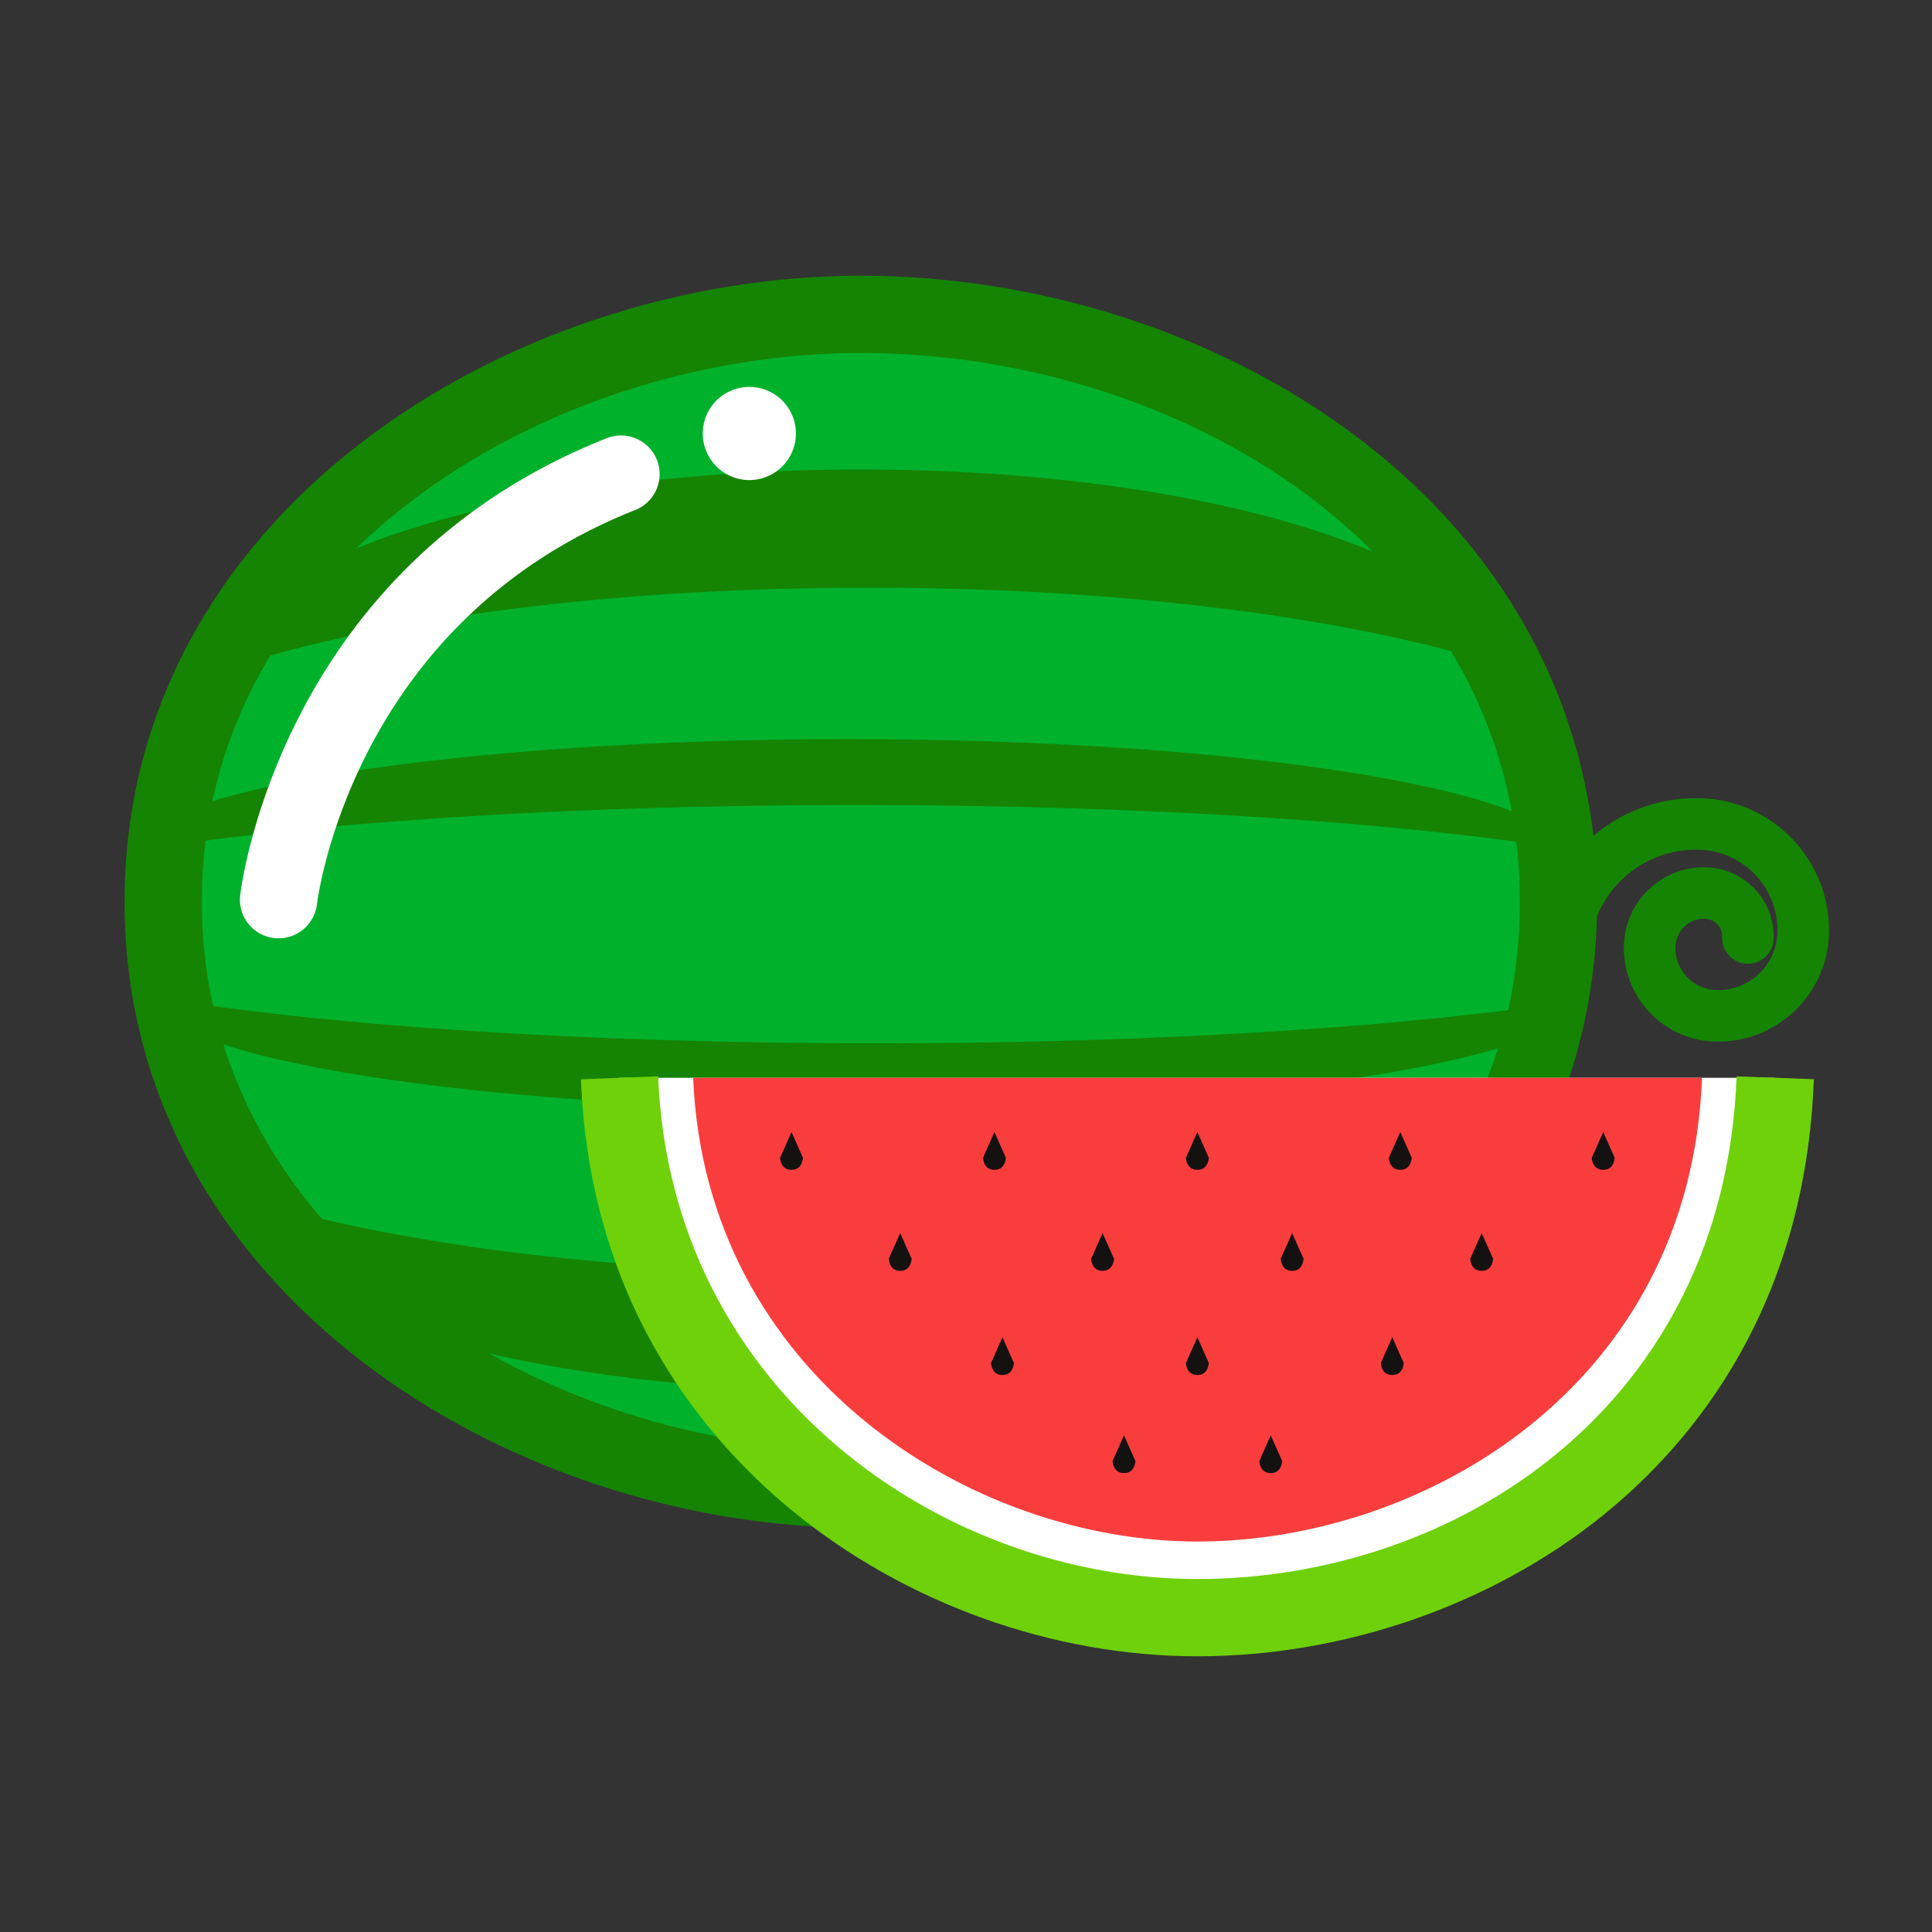
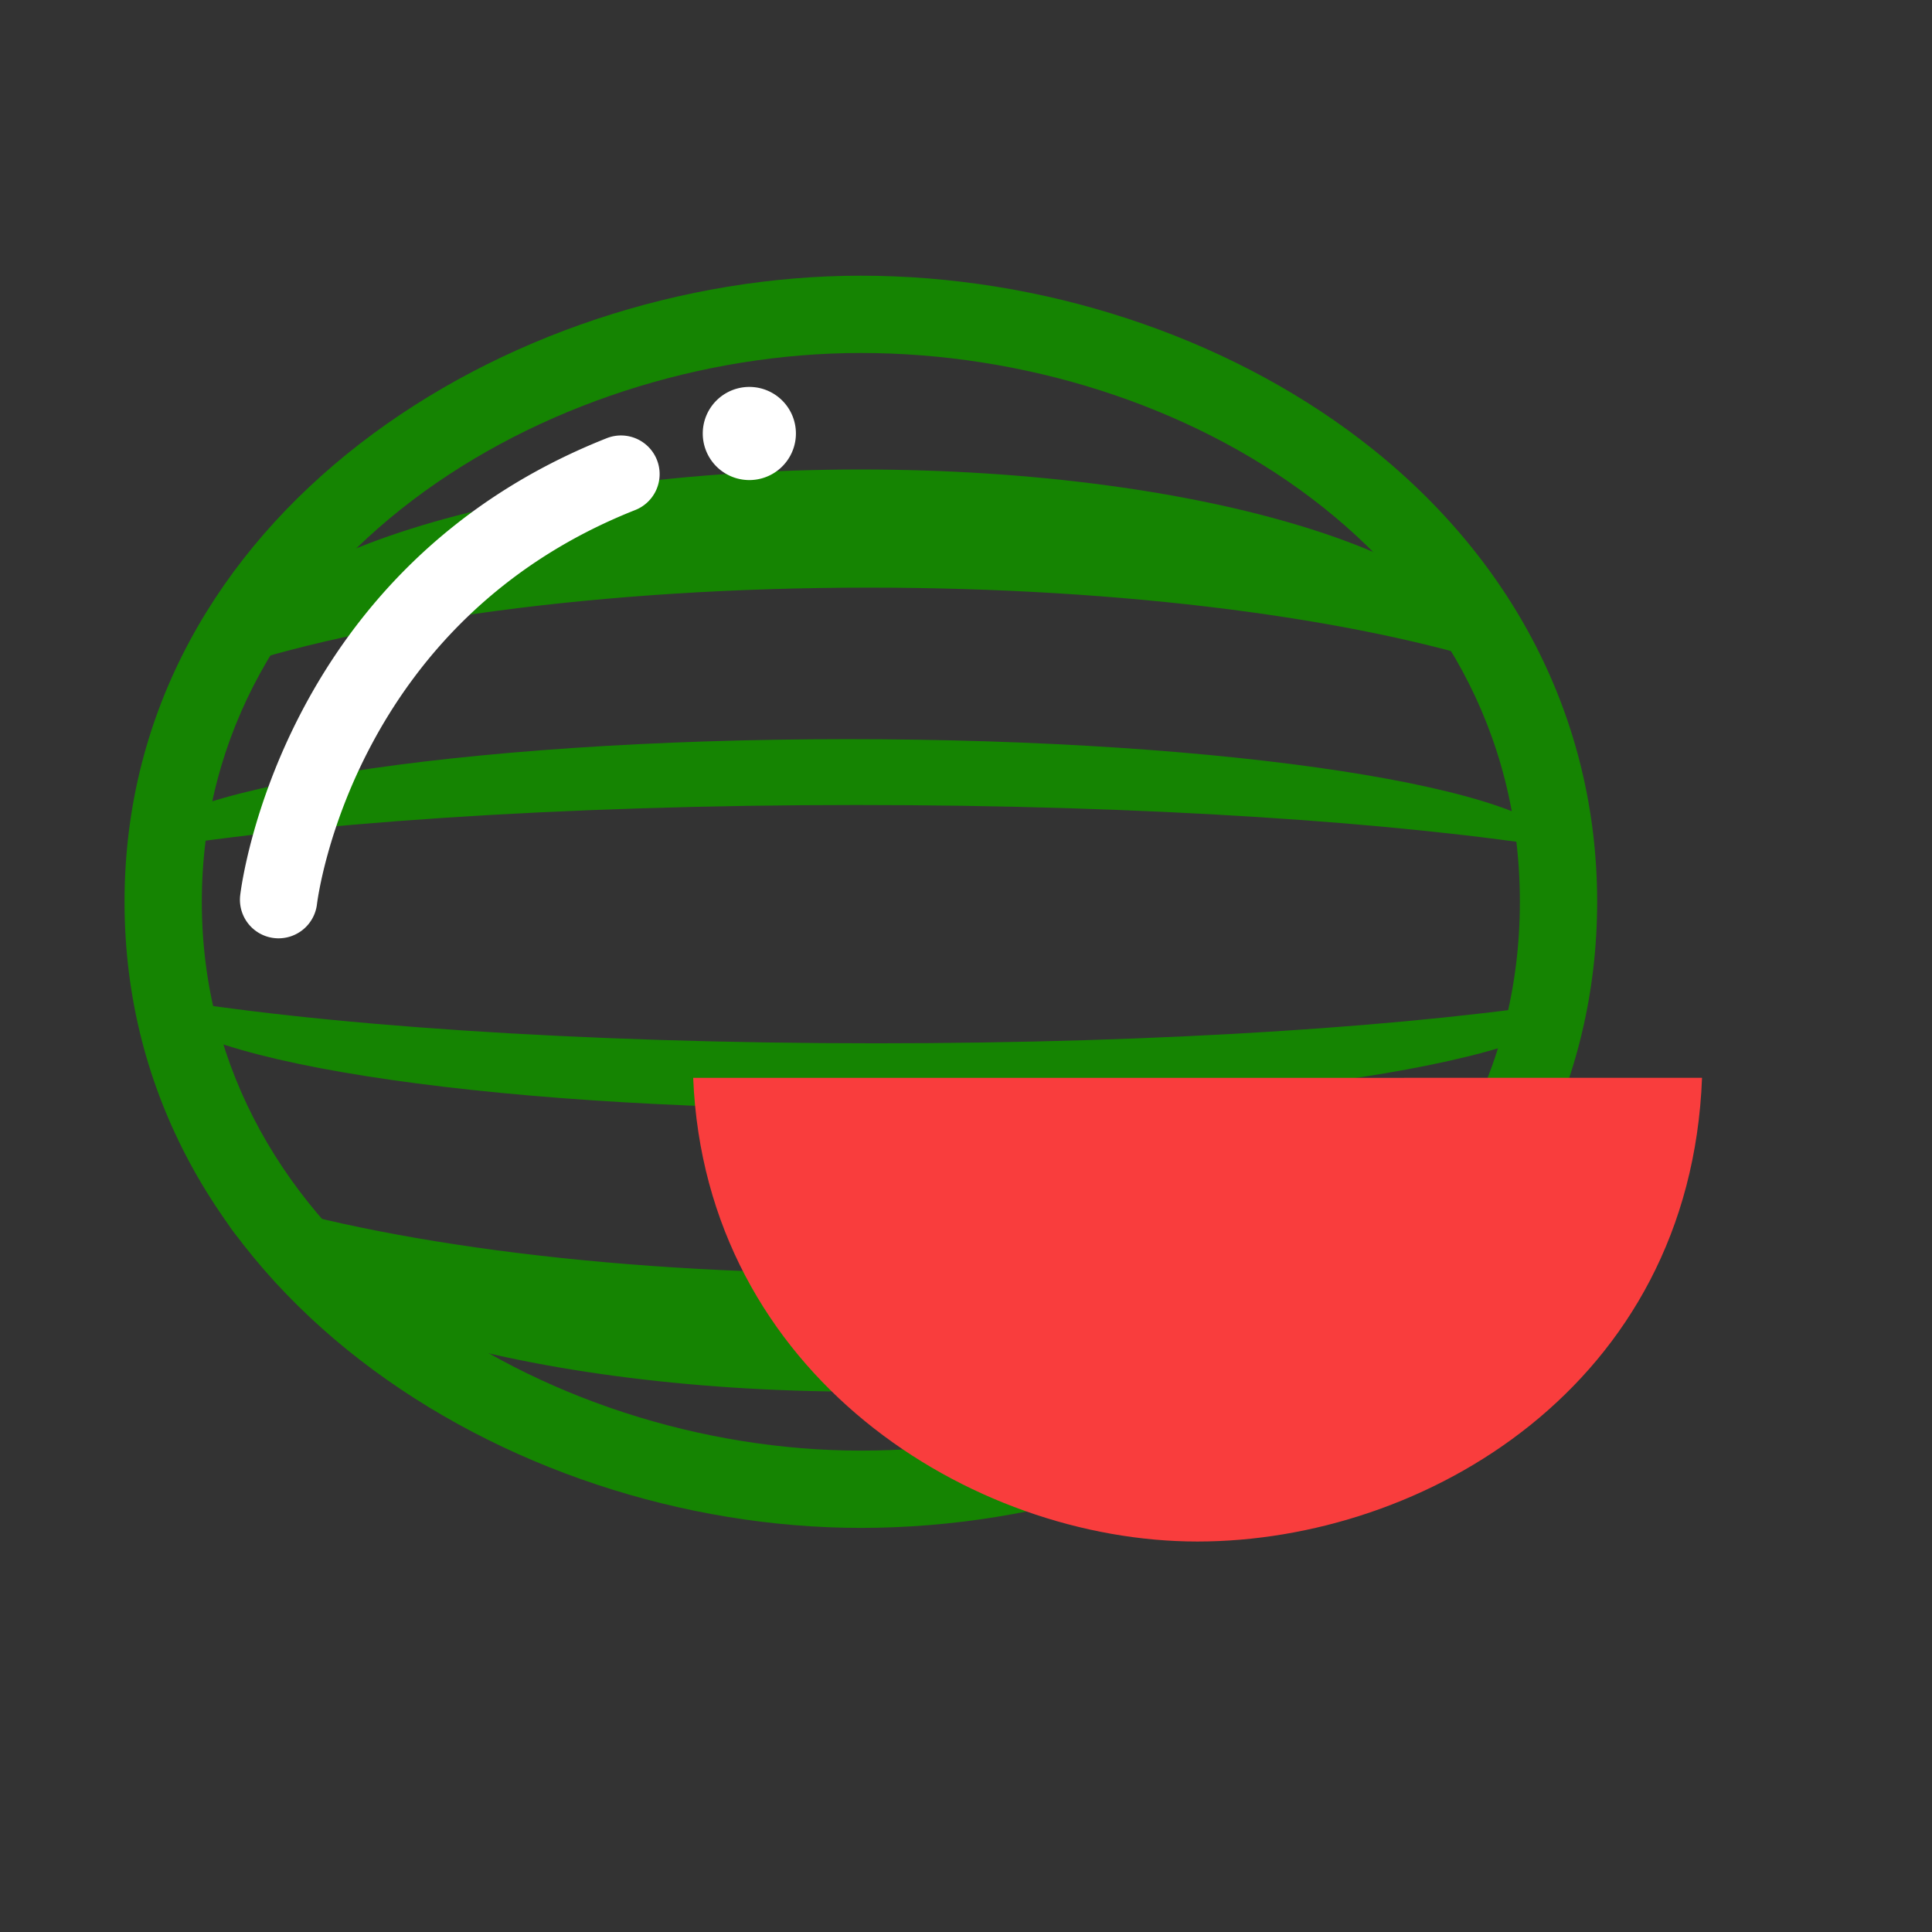
<svg xmlns="http://www.w3.org/2000/svg" t="1663157094781" class="icon" viewBox="0 0 1024 1024" version="1.1" p-id="70611" width="200" height="200">
  <rect x="0" y="0" width="1024" height="1024" fill="#333333" stroke="none" />
-   <path d="M456.267 166.605c-179.436 0-369.78 119.583-369.78 311.368s190.345 311.364 369.78 311.364c179.432 0 369.78-116.197 369.78-311.364S635.699 166.605 456.267 166.605z" fill="#00B12C" p-id="70612" />
  <path d="M456.267 809.817c-187.686 0-390.26-126.874-390.26-331.844 0-204.974 202.575-331.848 390.26-331.848 95.98 0 192.427 31.601 264.605 86.695 81.029 61.853 125.655 148.913 125.655 245.149s-44.626 183.299-125.655 245.149c-72.178 55.098-168.625 86.699-264.605 86.699z m0-622.732c-167.987 0-349.3 111.213-349.3 290.888 0 179.671 181.313 290.884 349.3 290.884 171.701 0 349.3-108.803 349.3-290.884S627.968 187.085 456.267 187.085z" fill="#158402" p-id="70613" />
  <path d="M460.469 674.987c136.417 0 258.017-16.381 336.981-41.905-10.714 58.307-159.444 104.523-341.425 104.523-185.197 0-335.927-47.865-341.821-107.629 78.534 27.3 204.387 45.012 346.266 45.012zM460.469 311.456c136.417 0 258.017 16.37 336.981 41.905-10.714-58.31-159.444-104.523-341.425-104.523-185.197 0-335.927 47.865-341.821 107.629 78.534-27.307 204.387-45.012 346.266-45.012zM454.199 426.667c152.044 0 287.573 9.127 375.583 23.357-11.94-32.502-177.708-58.259-380.532-58.259-206.415 0-374.405 26.679-380.979 59.989 87.521-15.22 227.792-25.088 385.929-25.088zM464.408 552.97c152.044 0 287.57-9.127 375.579-23.357-11.94 32.498-177.705 58.255-380.529 58.255-206.415 0-374.409-26.675-380.979-59.989 87.518 15.223 227.792 25.091 385.929 25.091z" fill="#158402" p-id="70614" />
-   <path d="M328.373 571.252c7.366 187.808 168.875 286.14 306.251 286.14 137.486 0 299.151-91.522 306.275-286.14" fill="#FFFFFF" p-id="70615" />
-   <path d="M634.624 877.872c-76.793 0-155.116-28.174-214.883-77.298-48.493-39.857-107.257-111.858-111.834-228.516l40.929-1.608c6.543 166.793 150.443 266.462 285.785 266.462 137.182 0 279.405-91.511 285.805-266.411l40.933 1.498c-4.393 120.054-63.252 192.014-111.855 231.236-58.761 47.435-137.083 74.636-214.88 74.636z" fill="#6FD109" p-id="70616" />
  <path d="M367.401 571.293c6.434 157.604 147.302 245.746 267.223 245.746 120.026 0 261.274-82.459 267.486-245.78" fill="#F93D3D" p-id="70617" />
-   <path d="M419.519 600.003l-6.076 13.677s0.16 6.345 6.055 6.345c4.687 0 5.813-3.809 6.1-6.345l-6.079-13.677zM527.073 600.003l-6.072 13.677s0.167 6.345 6.052 6.345c4.693 0 5.816-3.809 6.103-6.345l-6.083-13.677zM634.631 600.003l-6.072 13.677s0.164 6.345 6.052 6.345c4.693 0 5.82-3.809 6.103-6.345l-6.083-13.677zM742.192 600.003l-6.079 13.677s0.164 6.345 6.052 6.345c4.693 0 5.816-3.809 6.103-6.345l-6.076-13.677zM849.743 600.003l-6.076 13.677s0.164 6.345 6.055 6.345c4.687 0 5.816-3.809 6.1-6.345l-6.079-13.677zM477.123 653.554l-6.072 13.67s0.16 6.345 6.055 6.345c4.69 0 5.816-3.806 6.1-6.345l-6.083-13.67zM584.39 653.554l-6.065 13.67s0.16 6.345 6.052 6.345c4.693 0 5.809-3.806 6.103-6.345l-6.089-13.67zM684.865 653.554l-6.072 13.67s0.164 6.345 6.052 6.345c4.687 0 5.813-3.806 6.096-6.345l-6.076-13.67zM595.736 760.743l-6.069 13.674s0.157 6.345 6.048 6.345c4.693 0 5.816-3.809 6.1-6.345l-6.079-13.674zM673.519 760.743l-6.069 13.674s0.16 6.345 6.048 6.345c4.687 0 5.813-3.809 6.1-6.345l-6.079-13.674zM531.326 708.765l-6.072 13.674s0.167 6.349 6.055 6.349c4.687 0 5.813-3.813 6.1-6.349l-6.083-13.674zM634.631 708.765l-6.072 13.674s0.16 6.349 6.052 6.349c4.69 0 5.82-3.813 6.1-6.349l-6.079-13.674zM737.939 708.765l-6.079 13.674s0.164 6.349 6.052 6.349c4.693 0 5.816-3.813 6.103-6.349l-6.076-13.674zM785.329 653.554l-6.076 13.67s0.164 6.345 6.055 6.345c4.69 0 5.813-3.806 6.1-6.345l-6.079-13.67z" fill="#141111" p-id="70618" />
-   <path d="M910.708 552.083c-0.683 0-1.365-0.01-2.058-0.034a49.381 49.381 0 0 1-34.604-15.77 49.329 49.329 0 0 1-13.305-35.618c0.816-23.398 20.504-41.81 43.919-40.963 20.241 0.717 36.116 17.753 35.407 37.973-0.263 7.537-6.67 13.332-14.124 13.165a13.65 13.65 0 0 1-13.162-14.124 9.421 9.421 0 0 0-9.076-9.728c-8.264-0.331-15.384 6.274-15.674 14.63a22.204 22.204 0 0 0 5.99 16.039 22.221 22.221 0 0 0 15.578 7.103c0.369 0.01 0.737 0.017 1.099 0.017 16.8 0 30.761-13.367 31.358-30.287 0.816-23.487-17.626-43.267-41.12-44.09a56.334 56.334 0 0 0-40.646 15.196 56.31 56.31 0 0 0-17.995 39.485c-0.266 7.537-6.673 13.322-14.124 13.169a13.65 13.65 0 0 1-13.165-14.124c0.782-22.422 10.254-43.203 26.665-58.505a83.48 83.48 0 0 1 60.225-22.514c38.54 1.345 68.799 33.795 67.458 72.335-1.12 31.652-27.225 56.644-58.644 56.644z" fill="#158402" p-id="70619" />
  <path d="M147.674 497.333A20.46 20.46 0 0 1 127.317 474.453c0.843-7.079 22.624-174.124 194.062-242.118a20.48 20.48 0 1 1 15.101 38.072c-148.248 58.798-167.738 202.837-168.492 208.94a20.518 20.518 0 0 1-20.313 17.985z" fill="#FFFFFF" p-id="70620" />
-   <path d="M397.165 229.762m-24.685 0a24.685 24.685 0 1 0 49.37 0 24.685 24.685 0 1 0-49.37 0Z" fill="#FFFFFF" p-id="70621" />
+   <path d="M397.165 229.762m-24.685 0a24.685 24.685 0 1 0 49.37 0 24.685 24.685 0 1 0-49.37 0" fill="#FFFFFF" p-id="70621" />
</svg>